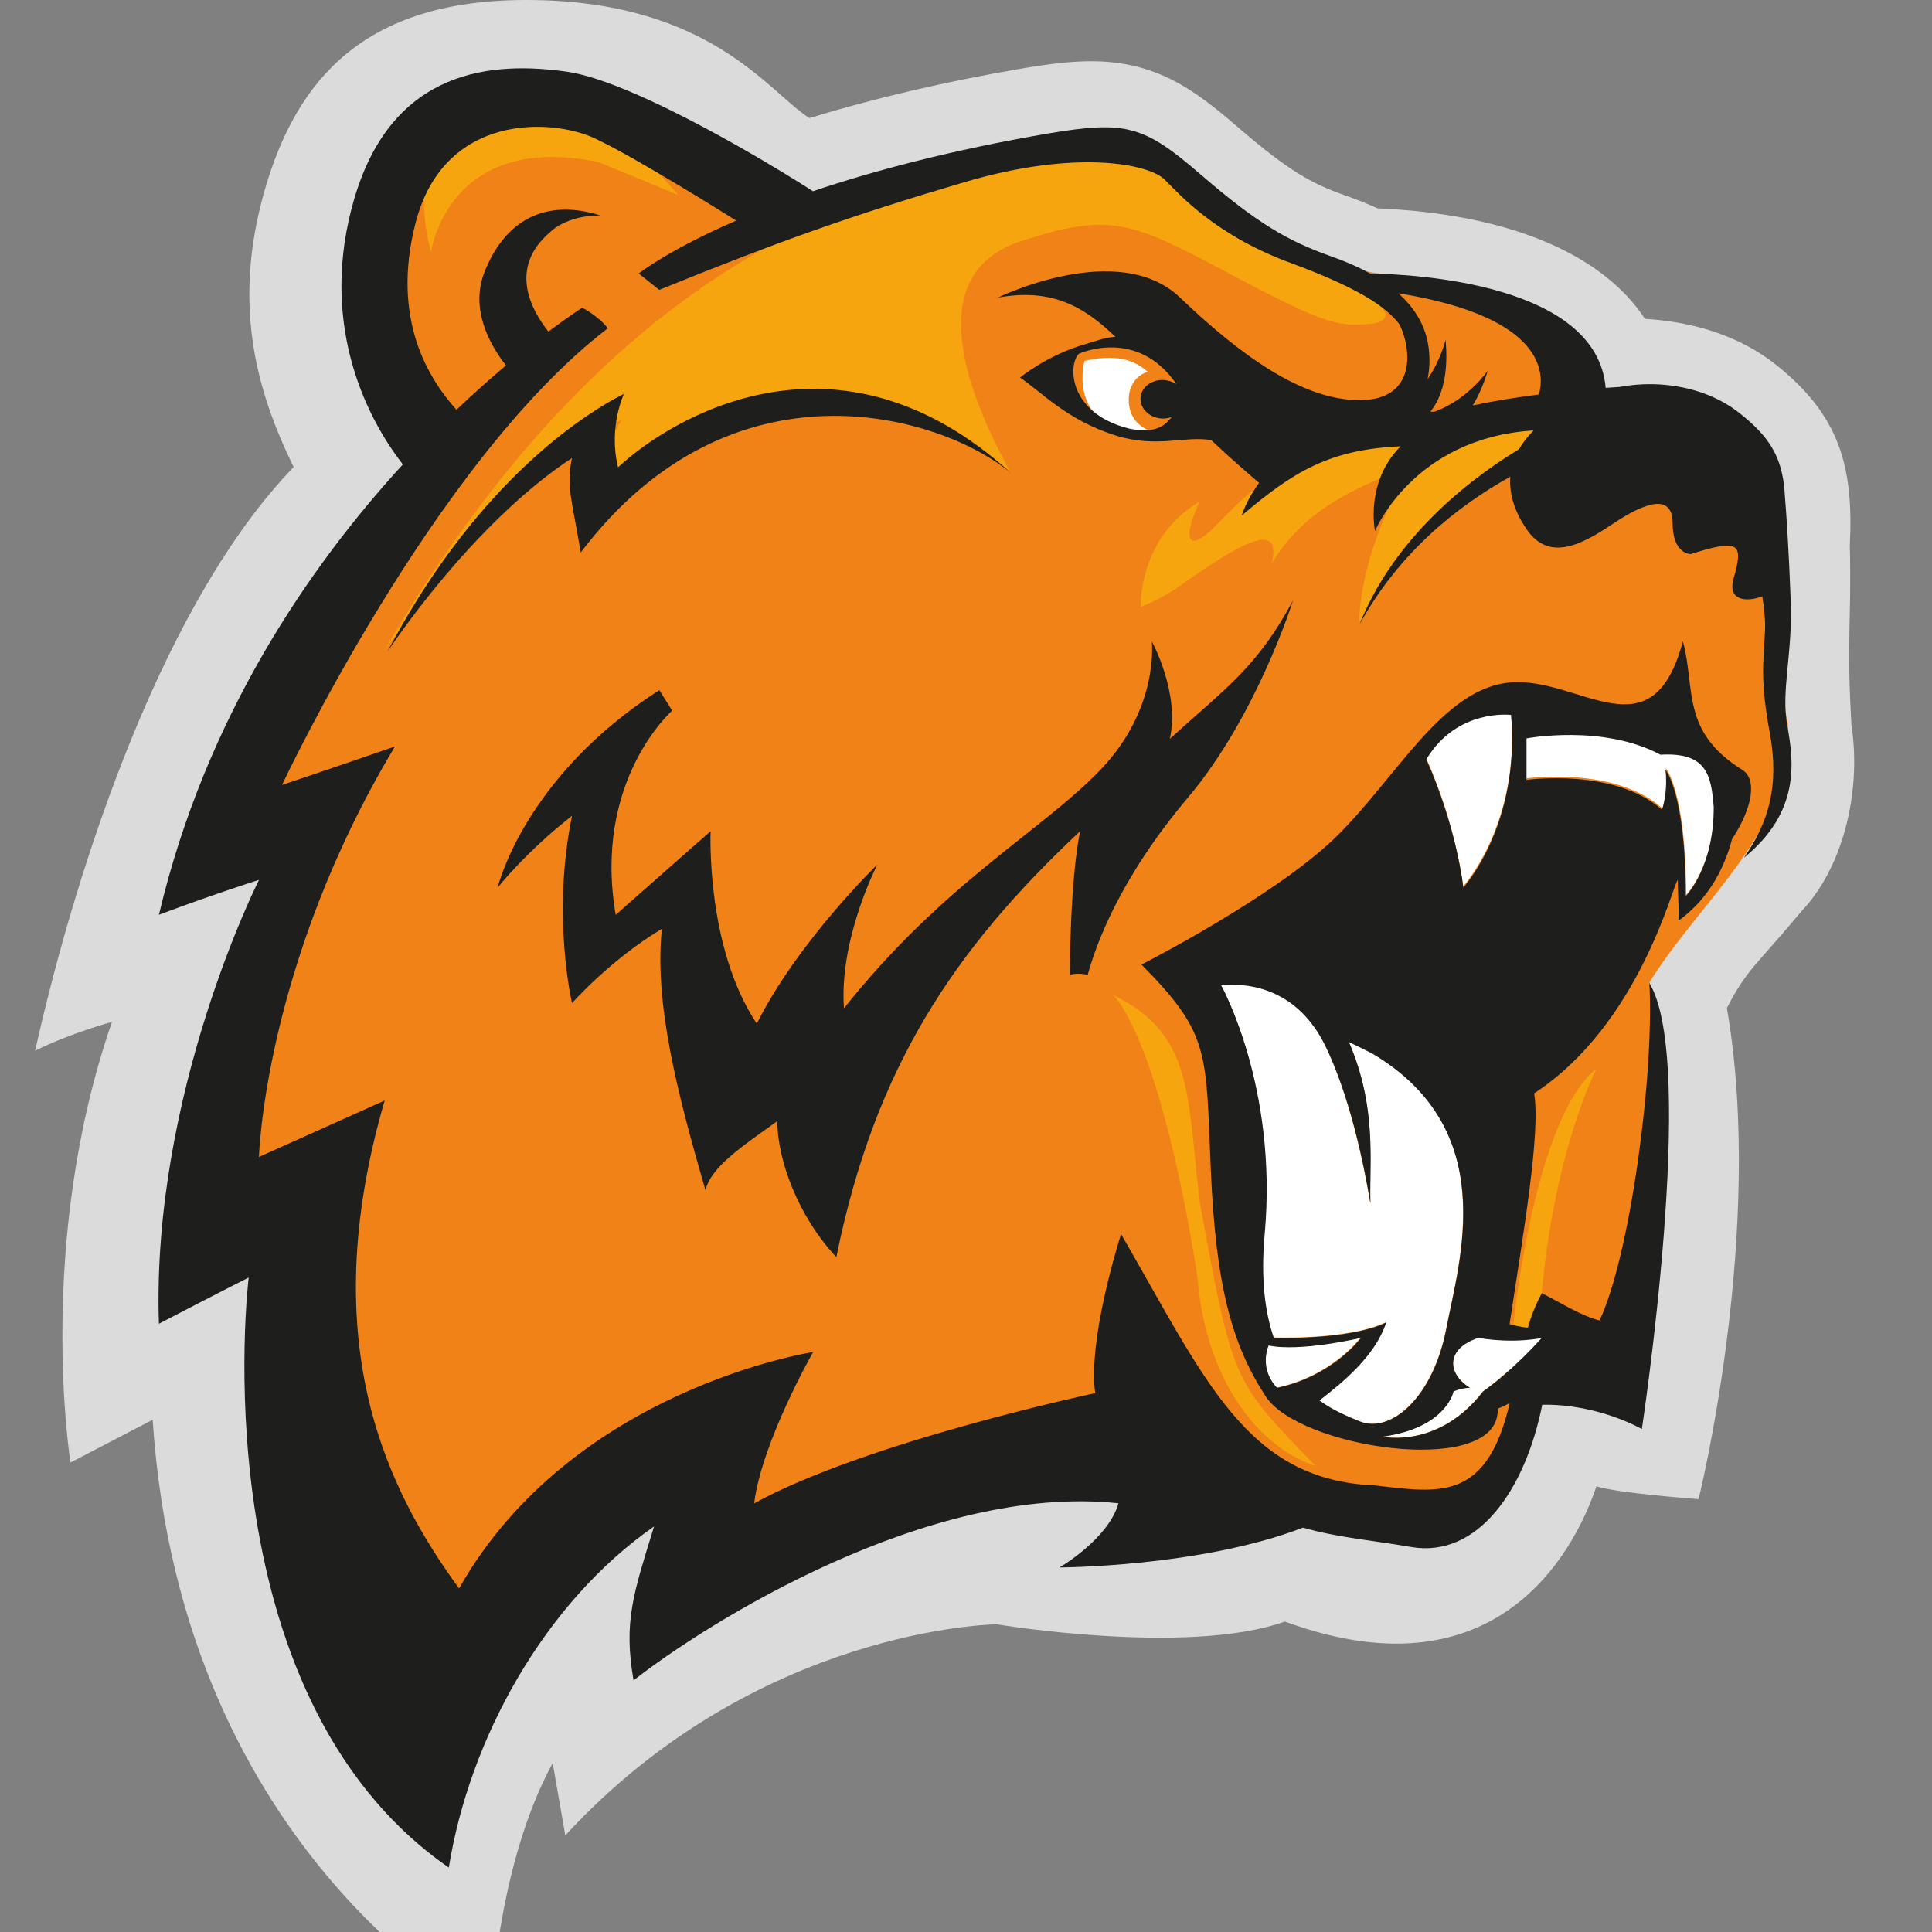
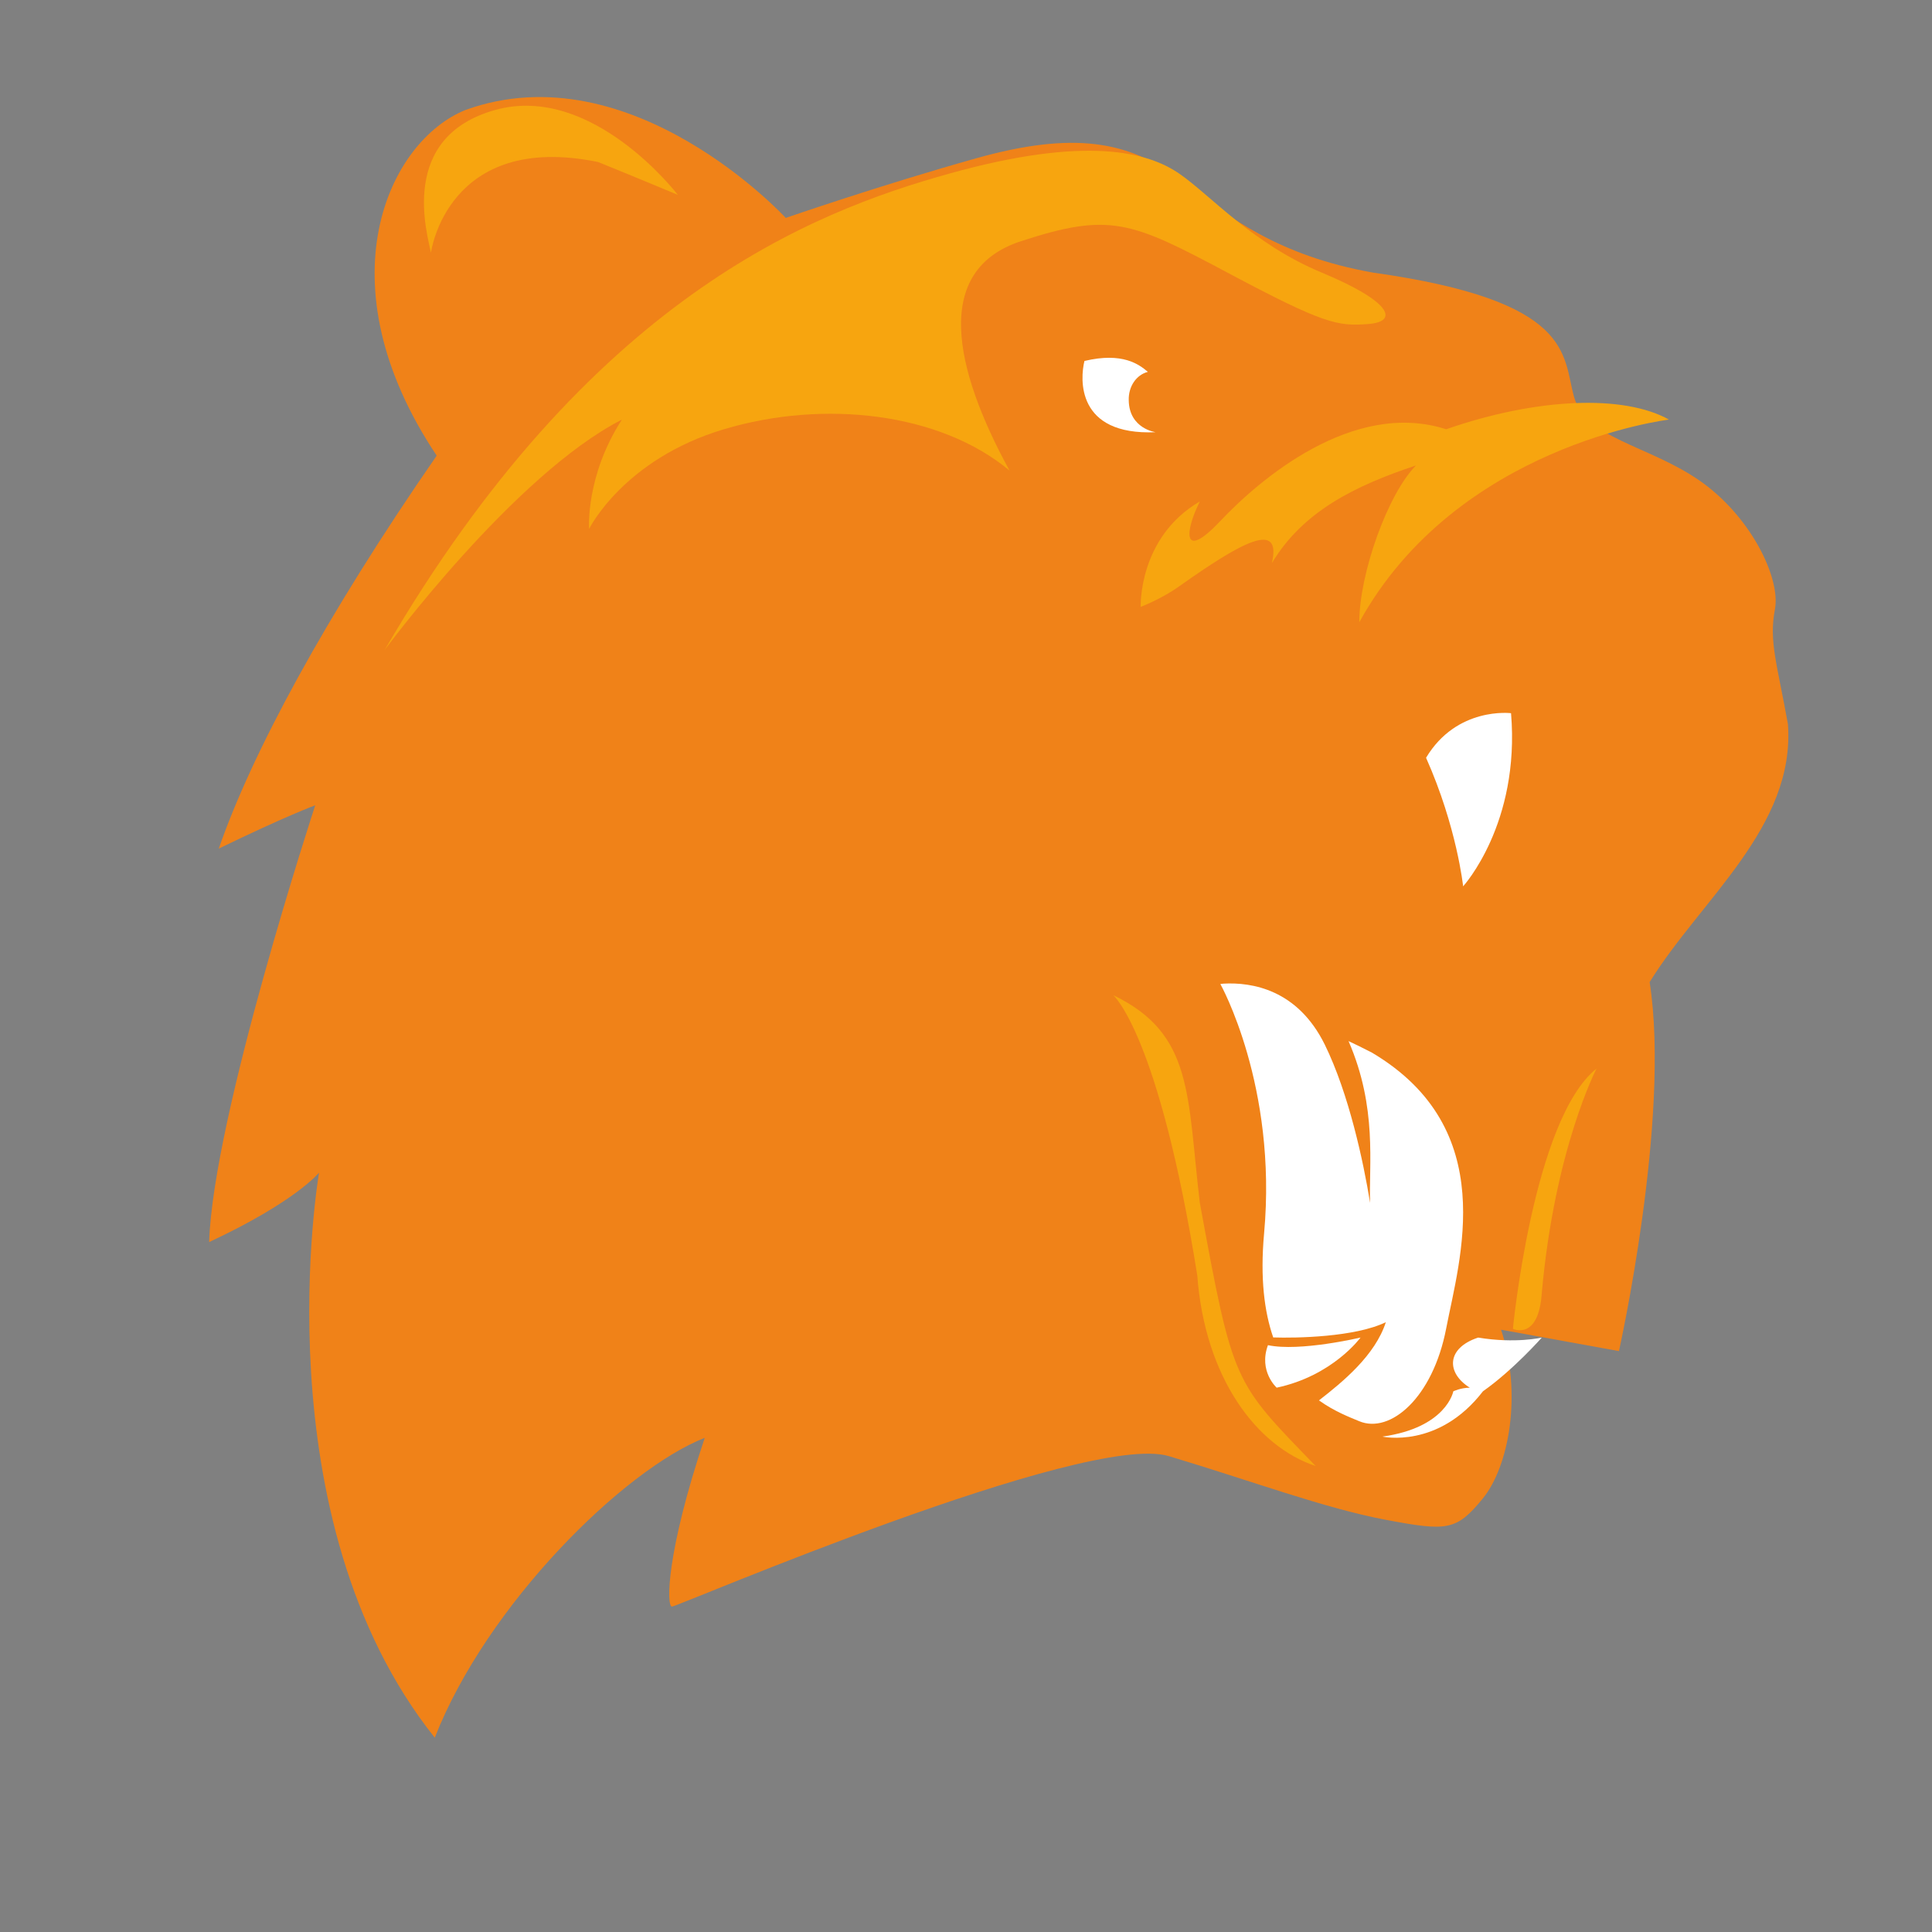
<svg xmlns="http://www.w3.org/2000/svg" width="55" height="55" viewBox="0 0 55 55" fill="none">
  <rect x="0" y="0" width="55" height="55" fill="#808080" stroke="none" />
  <g clip-path="url(#clip0_650_1544)">
-     <path d="M4.346 40.418L2.007 41.634C2.007 41.634 1.001 35.405 3.188 29.091C3.188 29.091 2.02 29.404 1 29.911C2.239 24.38 4.729 17.039 8.36 13.297C7.278 11.086 6.61 8.624 7.538 5.405C8.442 2.272 10.365 0 14.977 0C20.24 0 21.906 2.66 23.044 3.361C24.888 2.796 26.924 2.32 29.116 1.946C29.983 1.801 30.543 1.743 31.061 1.743C32.92 1.743 34.01 2.557 35.24 3.62C36.688 4.87 37.344 5.227 38.268 5.554C38.537 5.648 38.866 5.771 39.217 5.932C42.936 6.09 45.608 7.22 46.828 9.077C48.397 9.174 49.635 9.655 50.538 10.368C52.385 11.826 52.77 13.303 52.66 15.526C52.711 17.715 52.564 18.205 52.707 20.637C53.004 22.596 52.436 24.719 51.304 25.919C49.957 27.529 49.727 27.598 49.161 28.696C50.259 35.032 48.355 42.677 48.355 42.677C48.355 42.677 46.05 42.51 45.447 42.312C44.991 43.668 42.939 48.498 36.576 46.162C33.812 47.148 28.371 46.24 28.371 46.24C28.371 46.24 21.563 46.314 16.092 52.25C15.903 51.162 15.734 50.19 15.734 50.19C14.097 53.195 13.972 57.391 13.972 57.391C13.972 57.391 5.168 52.903 4.346 40.418Z" fill="#DBDBDB" />
    <path d="M42.732 37.854L46.088 38.463C46.088 38.463 47.567 31.84 46.962 27.959C48.409 25.613 51.11 23.546 50.899 20.617C50.586 18.877 50.355 18.251 50.528 17.349C50.701 16.447 49.822 14.665 48.358 13.664C46.894 12.664 45.137 12.482 44.808 11.292C44.478 10.101 44.815 8.564 39.083 7.76C36.397 7.279 34.998 6.203 33.57 5.106C32.142 4.009 30.55 3.734 27.805 4.502C25.06 5.272 22.369 6.204 22.369 6.204C22.369 6.204 17.977 1.428 13.256 3.129C11.06 4.009 9.138 8.043 12.432 12.971C9.247 17.57 7.161 21.467 6.228 24.158C8.15 23.225 8.974 22.925 8.974 22.925C8.974 22.925 6.064 31.79 5.954 35.359C8.425 34.206 9.083 33.382 9.083 33.382C9.083 33.382 7.381 43.209 12.377 49.468C13.859 45.68 17.757 41.838 20.063 40.932C18.966 44.198 18.966 45.736 19.13 45.736C19.295 45.736 30.894 40.739 33.275 41.453C35.656 42.167 37.704 42.936 39.452 43.266C41.202 43.595 41.458 43.579 42.21 42.662C42.962 41.741 43.336 39.67 42.732 37.854Z" fill="#F08218" />
    <path d="M43.069 37.829C43.069 37.829 43.801 38.181 43.892 36.805C44.259 32.705 45.45 30.42 45.45 30.42C43.645 31.859 43.069 37.829 43.069 37.829Z" fill="#F7A50F" />
    <path d="M41.17 12.22C38.504 11.362 35.827 13.68 34.742 14.83C33.658 15.98 33.718 15.153 34.157 14.275C32.4 15.3 32.473 17.276 32.473 17.276C32.473 17.276 33.058 17.056 33.571 16.69C35.328 15.446 36.499 14.788 36.207 16.032C37.085 14.568 38.55 13.835 40.311 13.25C39.51 14.056 38.696 16.325 38.696 17.715C41.477 12.665 47.512 11.945 47.512 11.945C46.227 11.225 43.746 11.323 41.17 12.22Z" fill="#F7A50F" />
    <path d="M38.952 9.224C39.83 9.157 39.61 8.584 37.629 7.761C35.648 6.937 34.45 5.546 33.571 4.943C32.693 4.339 30.957 3.844 27.021 4.943C23.084 6.04 16.771 8.511 10.951 18.503C10.951 18.503 14.629 13.514 17.704 11.946C16.661 13.562 16.771 15.056 16.771 15.056C16.771 15.056 17.748 13.074 20.608 12.22C23.469 11.366 26.763 11.749 28.739 13.396C27.148 10.487 26.543 7.686 29.069 6.865C31.595 6.04 32.198 6.298 34.943 7.761C37.689 9.224 38.073 9.292 38.952 9.224Z" fill="#F7A50F" />
    <path d="M17.027 4.612C17.979 4.997 19.296 5.547 19.296 5.547C19.296 5.547 16.863 2.361 14.099 3.13C11.335 3.899 12.159 6.644 12.268 7.193C12.268 7.193 12.727 3.735 17.027 4.612Z" fill="#F7A50F" />
    <path d="M31.691 28.33C31.691 28.33 32.986 29.428 34.084 36.309C34.3 39.217 35.772 41.18 37.453 41.734C35.108 39.311 35.109 39.428 34.157 34.245C33.791 31.186 33.982 29.428 31.691 28.33Z" fill="#F7A50F" />
    <path d="M36.344 39.504C36.344 39.504 35.822 39.036 36.096 38.294C37.002 38.487 38.732 38.077 38.732 38.077C38.732 38.077 37.941 39.166 36.344 39.504Z" fill="white" />
    <path d="M43.016 20.303C43.016 20.303 41.474 20.108 40.597 21.572C41.477 23.548 41.652 25.232 41.652 25.232C41.652 25.232 43.281 23.452 43.016 20.303Z" fill="white" />
-     <path d="M47.999 25.475C47.999 25.475 48.809 24.663 48.798 22.924C48.725 22.02 48.6 21.358 47.279 21.435C45.632 20.557 43.454 20.972 43.454 20.972V22.158C43.454 22.158 45.953 21.801 47.324 23.009C47.505 22.446 47.421 21.865 47.421 21.865C47.421 21.865 47.999 22.534 47.999 25.475Z" fill="white" />
    <path d="M39.354 40.897C39.354 40.897 40.947 41.256 42.217 39.607C43.088 38.993 43.892 38.078 43.892 38.078C43.892 38.078 43.146 38.255 42.08 38.078C41.169 38.378 41.169 39.086 41.843 39.505C41.586 39.505 41.373 39.608 41.373 39.608C41.373 39.608 41.183 40.641 39.354 40.897Z" fill="white" />
    <path d="M32.9 12.304C32.9 12.304 32.146 12.207 32.133 11.397C32.121 11.007 32.343 10.673 32.677 10.586C32.429 10.375 31.96 10.017 30.872 10.276C30.749 10.772 30.626 12.404 32.9 12.304Z" fill="white" />
    <path d="M39.061 29.969C38.799 29.833 38.578 29.725 38.39 29.638C39.217 31.536 38.964 33.17 39.004 34.244C38.813 33.066 38.4 31.138 37.713 29.736C36.936 28.163 35.633 27.959 34.834 28.002C34.803 28.007 34.774 28.007 34.741 28.013C34.741 28.013 36.368 30.911 35.986 35.114C35.87 36.388 35.994 37.346 36.246 38.074C36.893 38.096 38.571 38.067 39.452 37.64C39.147 38.582 38.237 39.331 37.548 39.866C37.982 40.176 38.408 40.34 38.695 40.459C39.573 40.825 40.787 39.8 41.169 37.823C41.549 35.845 42.722 32.145 39.061 29.969Z" fill="white" />
-     <path d="M17.764 11.21C17.764 11.21 17.312 12.153 17.594 13.304C19.102 11.898 23.854 8.988 28.773 13.462C26.802 11.818 20.848 10.031 16.532 15.728C16.283 14.225 16.114 13.862 16.283 13.039C13.399 14.933 11.027 18.557 11.027 18.557C13.428 14.001 16.314 11.95 17.764 11.21ZM30.964 27.753C31.184 26.949 31.84 25.052 33.813 22.713C35.785 20.377 36.808 17.097 36.808 17.097C35.785 19.001 34.909 19.574 33.302 21.034C33.594 19.72 32.79 18.26 32.79 18.26C32.79 18.26 33.01 20.157 31.331 21.911C29.65 23.665 26.875 25.124 24.026 28.704C23.88 26.731 24.976 24.612 24.976 24.612C24.976 24.612 22.713 26.804 21.544 29.141C20.084 26.95 20.23 23.664 20.23 23.664C20.23 23.664 19.061 24.686 17.528 26.045C16.87 22.218 19.135 20.23 19.135 20.23C19.135 20.23 19.135 20.23 18.769 19.646C14.898 22.129 14.167 25.269 14.167 25.269C14.167 25.269 14.971 24.248 16.284 23.225C15.698 26.074 16.284 28.556 16.284 28.556C16.284 28.556 17.381 27.316 18.842 26.442C18.623 28.564 19.28 31.115 20.084 33.887C20.23 33.231 21.106 32.647 22.129 31.916C22.129 33.012 22.713 34.618 23.809 35.787C24.904 30.383 27.168 27.022 30.747 23.664C30.455 25.123 30.455 27.753 30.455 27.753C30.455 27.753 30.672 27.679 30.964 27.753ZM49.644 24.42C50.356 23.407 50.657 22.357 50.383 20.869C50.11 19.382 50.196 18.912 50.245 17.984C50.262 17.679 50.224 17.321 50.168 16.976C49.72 17.151 49.173 17.101 49.351 16.474C49.644 15.452 49.516 15.336 48.128 15.774C48.128 15.774 47.616 15.774 47.616 14.898C47.616 14.021 46.812 14.314 45.935 14.898C45.06 15.483 44.111 16.024 43.454 15.06C43.146 14.609 42.955 14.098 42.996 13.57C41.441 14.435 39.814 15.757 38.706 17.77C39.596 15.535 41.485 13.856 43.243 12.787C43.346 12.607 43.484 12.43 43.658 12.254C40.229 12.468 39.144 15.117 39.144 15.117C39.144 15.117 38.851 13.729 39.873 12.706C37.842 12.793 36.807 13.437 35.346 14.679C35.467 14.334 35.638 14.025 35.844 13.746C35.529 13.477 35.018 13.038 34.484 12.531C33.73 12.397 32.936 12.767 31.758 12.397C30.366 11.958 29.64 11.15 29.038 10.749C29.038 10.749 29.83 10.097 30.902 9.797C31.123 9.734 31.511 9.584 31.757 9.594C30.808 8.669 29.882 8.208 28.408 8.472C28.408 8.472 31.84 6.791 33.594 8.472C35.347 10.151 37.1 11.392 38.706 11.392C40.312 11.392 40.2 9.956 39.838 9.231C39.437 8.704 38.608 8.18 36.808 7.51C34.617 6.719 33.594 5.549 33.155 5.112C32.718 4.674 30.672 4.236 27.458 5.185C24.245 6.134 22.183 6.865 18.767 8.252L18.183 7.787C18.183 7.787 19.009 7.124 20.958 6.28C20.958 6.28 18.183 4.528 16.94 3.942C15.699 3.359 12.631 3.213 11.828 6.353C11.122 9.116 12.223 10.804 12.995 11.666C13.499 11.186 13.974 10.765 14.404 10.404C13.955 9.831 13.365 8.8 13.8 7.723C14.457 6.1 15.698 5.695 17.087 6.132C16.101 6.132 15.663 6.607 15.663 6.607C14.455 7.63 15.134 8.841 15.612 9.44C16.213 8.989 16.575 8.761 16.575 8.761C16.575 8.761 17.019 8.98 17.304 9.346C12.338 13.144 8.029 22.346 8.029 22.346C8.029 22.346 9.344 21.908 11.243 21.251C7.519 27.458 7.372 32.936 7.372 32.936C7.372 32.936 8.832 32.28 10.951 31.33C8.907 38.343 11.097 42.505 13.069 45.22C16.283 39.536 23.149 38.489 23.149 38.489C23.149 38.489 21.688 41.044 21.469 42.798C24.651 41.048 31.183 39.658 31.183 39.658C31.183 39.658 30.891 38.489 31.913 35.13C34.324 39.293 35.474 42.136 39.144 42.287C40.956 42.495 42.325 42.767 42.978 39.941C42.779 40.053 42.649 40.096 42.649 40.096L42.648 40.095C42.642 40.145 42.636 40.199 42.631 40.247C42.443 42.042 36.982 41.215 36.032 39.753C35.083 38.293 34.615 36.661 34.469 33.303C34.323 29.943 34.462 29.447 32.496 27.459C32.496 27.459 36.222 25.561 37.975 23.882C39.728 22.201 41.052 19.572 43.019 19.426C44.987 19.28 47.031 21.543 47.908 18.258C48.273 19.572 47.835 20.814 49.589 21.909C50.045 22.183 49.873 23.028 49.307 23.89C49.116 24.619 48.697 25.552 47.781 26.213C47.801 25.778 47.759 25.382 47.763 25.05C47.624 25.172 46.686 29.151 43.673 31.126C43.861 32.243 43.368 35.093 42.974 37.695C43.129 37.739 43.301 37.775 43.495 37.797C43.585 37.476 43.691 37.195 43.891 36.814C44.474 37.107 44.987 37.447 45.535 37.592C46.395 35.779 47.098 30.624 46.954 27.988C48.329 30.221 46.74 40.683 46.74 40.683C46.74 40.683 45.507 39.963 43.904 39.99C43.427 42.392 42.076 44.369 40.167 44.039C39.131 43.857 38.084 43.774 37.093 43.488C34.185 44.61 30.161 44.622 30.161 44.622C30.161 44.622 31.549 43.819 31.84 42.796C26.436 42.213 20.082 46.229 18.036 47.837C17.744 46.156 18.036 45.353 18.62 43.453C15.48 45.645 13.362 49.516 12.777 53.167C5.62 48.202 7.08 36.369 7.08 36.369C7.08 36.369 6.351 36.734 4.524 37.684C4.304 31.112 7.373 25.049 7.373 25.049C7.373 25.049 6.204 25.413 4.524 26.042C5.859 20.397 8.817 16.113 11.469 13.221C10.315 11.742 9.102 9.063 10.075 5.694C11.17 1.896 14.091 1.75 16.138 2.041C18.182 2.335 22.492 5.036 22.492 5.036C22.75 5.189 23.142 5.444 23.142 5.444C24.859 4.865 27.075 4.272 29.868 3.795C32.06 3.429 32.571 3.576 34.177 4.964C35.783 6.352 36.66 6.862 37.903 7.3C38.22 7.412 38.614 7.57 39.004 7.786C40.306 7.808 45.459 8.08 45.71 11.042C45.848 11.031 45.981 11.022 46.106 11.015C46.537 10.937 46.971 10.917 47.397 10.956C47.406 10.956 47.411 10.956 47.411 10.956L47.407 10.957C48.188 11.029 48.931 11.294 49.516 11.757C50.32 12.391 50.681 12.928 50.788 13.82C50.788 13.82 50.788 13.825 50.789 13.831C50.799 13.919 50.806 14.009 50.811 14.102C50.849 14.562 50.921 15.575 50.978 17.095C51.036 18.633 50.696 19.651 50.881 20.665C51.068 21.681 51.253 23.121 49.644 24.42ZM43.455 22.203C43.455 22.203 45.947 21.847 47.315 23.052C47.496 22.491 47.411 21.911 47.411 21.911C47.411 21.911 47.989 22.58 47.989 25.514C47.989 25.514 48.796 24.704 48.786 22.97C48.713 22.067 48.588 21.407 47.27 21.485C45.626 20.607 43.455 21.021 43.455 21.021V22.203ZM40.604 21.619C41.482 23.591 41.658 25.269 41.658 25.269C41.658 25.269 43.282 23.494 43.018 20.353C43.018 20.353 41.479 20.157 40.604 21.619ZM36.36 39.51C37.954 39.172 38.744 38.087 38.744 38.087C38.744 38.087 37.017 38.495 36.114 38.303C35.84 39.044 36.36 39.51 36.36 39.51ZM41.174 37.831C41.554 35.86 42.724 32.168 39.071 29.995C38.809 29.861 38.589 29.754 38.4 29.665C39.225 31.561 38.973 33.189 39.015 34.264C38.823 33.087 38.411 31.163 37.726 29.764C36.95 28.194 35.651 27.991 34.854 28.035C34.823 28.039 34.794 28.041 34.762 28.047C34.762 28.047 36.384 30.939 36.003 35.131C35.888 36.402 36.011 37.358 36.262 38.083C36.908 38.106 38.582 38.077 39.462 37.65C39.157 38.59 38.249 39.338 37.561 39.87C37.994 40.18 38.42 40.344 38.706 40.462C39.583 40.826 40.794 39.804 41.174 37.831ZM43.892 38.087C43.892 38.087 43.148 38.262 42.084 38.087C41.174 38.386 41.174 39.091 41.847 39.51C41.592 39.51 41.378 39.613 41.378 39.613C41.378 39.613 41.189 40.645 39.363 40.899C39.363 40.899 40.952 41.259 42.22 39.613C43.089 39 43.892 38.087 43.892 38.087ZM33.356 11.872C33.267 11.905 33.168 11.922 33.066 11.915C32.713 11.889 32.447 11.623 32.469 11.322C32.49 11.018 32.793 10.794 33.143 10.82C33.274 10.829 33.393 10.871 33.491 10.937C32.37 9.3 30.712 10.073 30.712 10.073C30.411 10.363 30.384 11.751 32.133 12.199C32.925 12.367 33.189 12.084 33.356 11.872ZM39.838 8.353C39.83 8.354 39.823 8.354 39.816 8.357C40.252 8.749 40.591 9.254 40.671 9.907C40.711 10.224 40.697 10.523 40.64 10.795C41.025 10.234 41.152 9.672 41.152 9.672C41.265 10.865 40.936 11.46 40.72 11.715C40.755 11.717 40.788 11.721 40.821 11.726C41.772 11.393 42.35 10.56 42.35 10.56C42.226 10.974 42.078 11.294 41.926 11.542C42.537 11.411 43.182 11.311 43.809 11.231C43.961 10.704 44.079 9.047 39.838 8.353Z" fill="#1E1E1C" />
  </g>
  <defs>
    <clipPath id="clip0_650_1544">
      <rect width="55" height="55" fill="white" />
    </clipPath>
  </defs>
</svg>